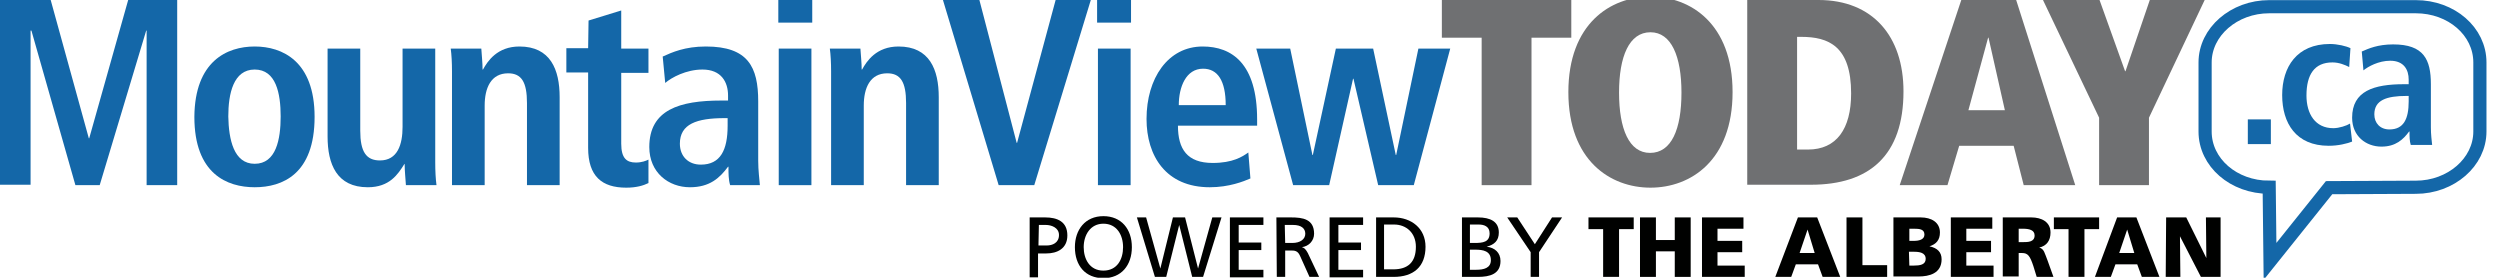
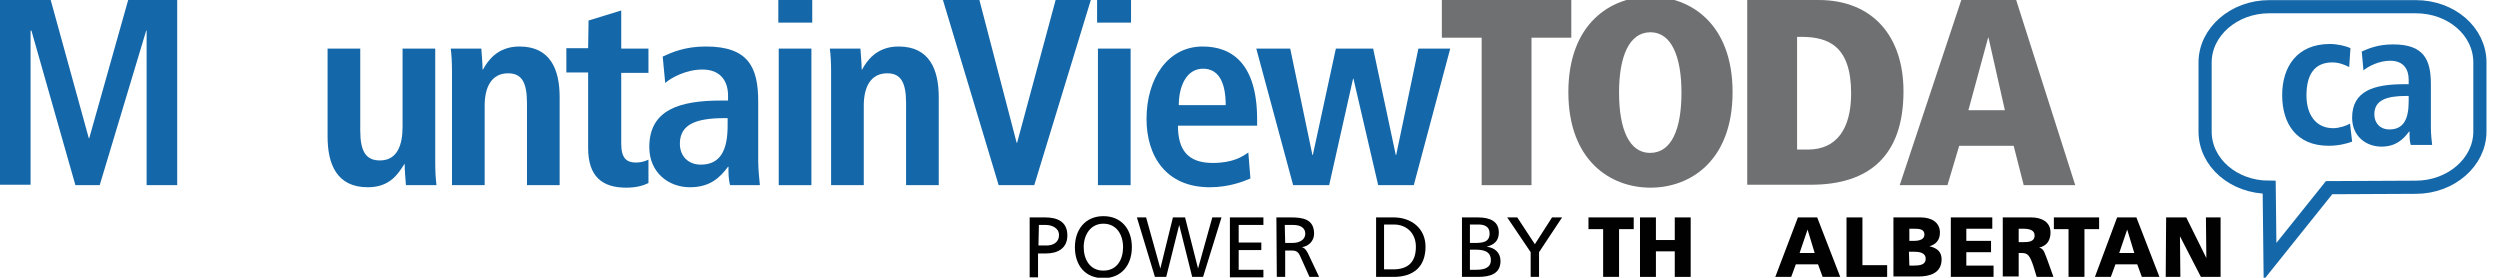
<svg xmlns="http://www.w3.org/2000/svg" version="1.1" id="Layer_1" x="0px" y="0px" viewBox="0 0 596.8 66.3" style="enable-background:new 0 0 596.8 66.3;" xml:space="preserve">
  <style type="text/css">
	.st0{fill:none;stroke:#1467A8;stroke-width:3.141;stroke-miterlimit:10;}
	.st1{fill:#1467A8;}
	.st2{fill:#6F7072;}
	.st3{fill:#000100;}
</style>
  <path class="st0" d="M592,31.4c0,7.3-6.9,13.3-15.3,13.3L556,44.8l-14.1,17.6l-0.2-17.7c-8.5,0-15.3-5.9-15.3-13.3V14.9  c0-7.3,6.9-13.3,15.3-13.3h35c8.5,0,15.3,5.9,15.3,13.3L592,31.4L592,31.4z" />
  <g>
-     <path class="st1" d="M536.6,28.5h5.5v5.9h-5.5V28.5z" />
    <path class="st1" d="M561.5,33.8c-1.3,0.5-3.3,1-5.6,1c-7.8,0-11.1-5.4-11.1-12.1c0-6.7,3.5-12.2,11.4-12.2c1.8,0,3.9,0.5,4.9,1   l-0.3,4.5c-1-0.5-2.4-1.1-4-1.1c-4.3,0-6.2,2.9-6.2,7.9c0,4.4,2.1,7.8,6.4,7.8c1.4,0,3.2-0.6,4-1.1L561.5,33.8z" />
    <path class="st1" d="M563.8,12.3c1.6-0.7,3.8-1.7,7.5-1.7c7.3,0,9,3.6,9,9.5v10.3c0,1.7,0.2,3.2,0.3,4.2h-5.1   c-0.3-0.9-0.3-2.1-0.3-3.2h-0.1c-1.4,1.9-3.2,3.6-6.6,3.6c-3.7,0-7-2.5-7-6.9c0-6.4,5.2-8,12.4-8h1.1V19c0-2.3-1.1-4.5-4.4-4.5   c-2.8,0-5.3,1.4-6.4,2.3L563.8,12.3z M575,22.9h-0.5c-4.8,0-7.7,1-7.7,4.4c0,2.1,1.4,3.6,3.6,3.6c3.4,0,4.6-2.5,4.6-6.7L575,22.9   L575,22.9z" />
  </g>
  <g>
    <path class="st1" d="M35,7.3h-0.1L23.8,44.2H18L7.5,7.3H7.3v36.8H0V0h12.1l9.1,33h0.1l9.3-33h11.7v44.2H35L35,7.3L35,7.3z" />
-     <path class="st1" d="M60.8,11.1c6.6,0,14.3,3.5,14.3,16.8c0,13.7-7.7,16.8-14.3,16.8s-14.4-3.2-14.4-16.8   C46.5,14.6,54.2,11.1,60.8,11.1z M60.8,39.1c5.1,0,6.2-5.8,6.2-11.3s-1.1-11.2-6.2-11.2s-6.3,5.8-6.3,11.2   C54.6,33.3,55.8,39.1,60.8,39.1z" />
    <path class="st1" d="M103.9,38.8c0,2,0.1,3.9,0.3,5.4h-7.3c-0.1-1.6-0.3-3.4-0.3-5l-0.2-0.1l0.1,0.1c-1.5,2.4-3.5,5.5-8.7,5.5   c-7.4,0-9.6-5.5-9.6-12.1v-21H86v19.6c0,5,1.4,7.1,4.7,7.1c4.2,0,5.4-3.8,5.4-8V11.6h7.8L103.9,38.8L103.9,38.8z" />
    <path class="st1" d="M107.9,17c0-2-0.1-3.9-0.3-5.4h7.3c0.1,1.6,0.3,3.4,0.3,5h0.1c1.1-2,3.4-5.5,8.7-5.5c7.4,0,9.6,5.5,9.6,12.1   v21h-7.8V24.6c0-5-1.3-7.1-4.5-7.1c-4.1,0-5.6,3.5-5.6,7.7v19h-7.8L107.9,17L107.9,17z" />
    <path class="st1" d="M140.5,4.9l7.8-2.4v9.1h6.5v5.8h-6.5v16.9c0,3.5,1.3,4.5,3.5,4.5c1.4,0,2.4-0.4,3-0.7v5.6   c-1.2,0.6-2.9,1.1-5.3,1.1c-5.8,0-9.1-2.7-9.1-9.5V17.3h-5.2v-5.8h5.2L140.5,4.9L140.5,4.9z" />
    <path class="st1" d="M158.2,13.5c2.2-1,5.3-2.4,10.3-2.4c10.1,0,12.5,4.9,12.5,13.1v14.2c0,2.3,0.3,4.5,0.4,5.8h-7.1   c-0.4-1.3-0.4-2.8-0.4-4.4h-0.1c-2,2.7-4.4,4.9-9.1,4.9c-5.1,0-9.7-3.5-9.7-9.6c0-8.9,7.2-11.1,17.2-11.1h1.6v-1.2   c0-3.2-1.6-6.2-6.1-6.2c-3.9,0-7.4,1.9-8.9,3.2L158.2,13.5z M173.7,28.2H173c-6.7,0-10.7,1.4-10.7,6.1c0,3,2,5,5,5   c4.7,0,6.4-3.5,6.4-9.3L173.7,28.2L173.7,28.2z" />
    <path class="st1" d="M185.8-2.3h8.1v7.7h-8.1V-2.3z M185.9,11.6h7.8v32.6h-7.8V11.6z" />
    <path class="st1" d="M198.4,17c0-2-0.1-3.9-0.3-5.4h7.3c0.1,1.6,0.3,3.4,0.3,5h0.1c1.1-2,3.4-5.5,8.7-5.5c7.4,0,9.6,5.5,9.6,12.1   v21h-7.8V24.6c0-5-1.3-7.1-4.5-7.1c-4.1,0-5.6,3.5-5.6,7.7v19h-7.8L198.4,17L198.4,17z" />
    <path class="st1" d="M225.1,0h8.7l8.9,34.1h0.1L252,0h8.4l-13.5,44.2h-8.5L225.1,0z" />
    <path class="st1" d="M261.9-2.3h8.1v7.7h-8.1V-2.3z M262.1,11.6h7.8v32.6h-7.8V11.6z" />
    <path class="st1" d="M298.5,42.6c-1.6,0.7-5.1,2.1-9.7,2.1c-10.5,0-15.1-7.5-15.1-16.3c0-9.7,5.1-17.3,13.4-17.3   c7,0,13,4.1,13,17.4V30h-18.9c0,5.6,2.2,8.9,8.3,8.9c4.8,0,7.1-1.5,8.5-2.5L298.5,42.6z M292.6,25.1c0-5.8-1.9-8.7-5.4-8.7   c-4.1,0-5.8,4.4-5.8,8.7H292.6z" />
    <path class="st1" d="M323.1,18.8h-0.1l-5.7,25.4h-8.6l-8.8-32.6h8.1l5.3,25.4h0.1l5.5-25.4h8.9l5.4,25.4h0.1l5.3-25.4h7.6   l-8.7,32.6h-8.5L323.1,18.8z" />
    <path class="st2" d="M353.7,9h-9.5V0h30.9v9h-9.5v35.2h-11.9L353.7,9L353.7,9z" />
    <path class="st2" d="M394-0.8c9.6,0,19.6,6.5,19.6,22.8s-10,22.8-19.6,22.8c-9.6,0-19.6-6.5-19.6-22.8S384.4-0.8,394-0.8z    M393.9,36.5L393.9,36.5c5.1,0,7.5-5.6,7.5-14.4c0-8.6-2.4-14.4-7.4-14.4c-5.1,0-7.5,5.8-7.5,14.4   C386.5,30.8,388.9,36.5,393.9,36.5z" />
    <path class="st2" d="M417.1,0h17c13,0,20.3,8.7,20.3,21.8c0,15.3-8.1,22.3-22.1,22.3h-15.2V0z M429,35.7h2.6   c6.8,0,10.3-4.9,10.3-13.4c0-11.3-5.4-13.5-11.9-13.5H429L429,35.7L429,35.7z" />
    <path class="st2" d="M480.7,34.8h-13l-2.8,9.4h-11.4L468.2,0h13.1l14.1,44.2h-12.3L480.7,34.8z M474.7,9h-0.1l-4.7,17.3h8.7   L474.7,9z" />
-     <path class="st2" d="M501.1,28.1L487.7,0h13.5l6.1,17h0.1l5.8-17h13.1L513,28.1v16.1h-11.9L501.1,28.1L501.1,28.1z" />
  </g>
  <g>
    <path class="st3" d="M245.8,51.9h3.7c2.9,0,5.3,1,5.3,4.3c0,3.2-2.5,4.3-5,4.3h-2v5.7h-2V51.9z M247.9,58.6h2   c1.3,0,2.9-0.6,2.9-2.5c0-1.8-1.9-2.4-3.1-2.4h-1.7L247.9,58.6L247.9,58.6z" />
    <path class="st3" d="M263.4,51.6c4.3,0,6.8,3.1,6.8,7.4c0,4.3-2.5,7.4-6.8,7.4s-6.8-3-6.8-7.4C256.6,54.8,259.1,51.6,263.4,51.6z    M263.4,64.6c3.3,0,4.7-2.7,4.7-5.6c0-2.9-1.5-5.6-4.7-5.6c-3.1,0-4.7,2.7-4.7,5.6C258.7,61.8,260.1,64.6,263.4,64.6z" />
    <path class="st3" d="M271.4,51.9h2.2l3.4,12.2h0l3-12.2h2.9l3.1,12.2h0l3.4-12.2h2.2l-4.4,14.2h-2.6l-3.1-12.4h0l-3.1,12.4h-2.7   L271.4,51.9z" />
    <path class="st3" d="M293.6,51.9h8v1.8h-5.9v4.2h5.4v1.8h-5.4v4.7h5.9v1.8h-8V51.9z" />
    <path class="st3" d="M304.7,51.9h3.5c2.8,0,5.5,0.4,5.5,3.9c0,1.7-1.3,3-2.9,3.2v0c0.6,0.2,0.9,0.5,1.4,1.4l2.7,5.7h-2.3l-2.2-4.9   c-0.6-1.4-1.3-1.4-2.4-1.4h-1.2v6.3h-2L304.7,51.9L304.7,51.9z M306.8,58h1.7c1.9,0,3.1-0.9,3.1-2.2c0-1.3-1-2.1-2.9-2.1h-2   L306.8,58L306.8,58z" />
-     <path class="st3" d="M317.4,51.9h8v1.8h-5.9v4.2h5.4v1.8h-5.4v4.7h5.9v1.8h-8V51.9z" />
    <path class="st3" d="M328.5,51.9h4.2c4.2,0,7.6,2.6,7.6,7c0,4.8-2.9,7.2-7.6,7.2h-4.2V51.9z M330.5,64.3h2.1c3.5,0,5.4-1.7,5.4-5.4   c0-3.3-2.3-5.3-5.2-5.3h-2.4V64.3z" />
    <path class="st3" d="M348.9,51.9h3.9c3,0,5,1,5,3.6c0,2-1.1,2.9-2.9,3.4v0c1.9,0.2,3.3,1.4,3.3,3.4c0,3.1-2.5,3.8-5.4,3.8h-3.8   V51.9z M350.9,58h1.1c2,0,3.6-0.2,3.6-2.3c0-1.7-1.4-2.1-2.6-2.1h-2.1L350.9,58L350.9,58z M350.9,64.4h1.5c1.8,0,3.5-0.4,3.5-2.3   c0-2.2-1.9-2.5-3.7-2.5h-1.3L350.9,64.4L350.9,64.4z" />
    <path class="st3" d="M365.4,60.2l-5.6-8.3h2.4l4.2,6.4l4.1-6.4h2.4l-5.5,8.3v5.9h-2V60.2z" />
    <path class="st3" d="M382.7,54.7h-3.5v-2.8H390v2.8h-3.5v11.4h-3.8V54.7z" />
    <path class="st3" d="M391.5,51.9h3.8v5.4h4.5v-5.4h3.8v14.2h-3.8V60h-4.5v6.1h-3.8V51.9z" />
-     <path class="st3" d="M406.2,51.9h10v2.7h-6.2v2.9h5.9v2.7h-5.9v3.2h6.5v2.7h-10.2V51.9z" />
    <path class="st3" d="M429.2,51.9h4.6l5.5,14.2h-4.2l-1.1-3h-5.3l-1.1,3h-3.8L429.2,51.9z M431.5,54.8L431.5,54.8l-1.9,5.6h3.6   L431.5,54.8z" />
    <path class="st3" d="M440.8,51.9h3.8v11.4h5.9v2.8h-9.7V51.9z" />
    <path class="st3" d="M452,51.9h6.5c2.6,0,4.6,1.2,4.6,3.6c0,1.8-0.9,2.8-2.5,3.3v0c1.9,0.4,2.9,1.4,2.9,3.1c0,3.4-3,4.1-5.5,4.1h-6   V51.9z M455.8,57.5h1.1c1.2,0,2.5-0.3,2.5-1.5c0-1.3-1.2-1.4-2.5-1.4h-1.1V57.5z M455.8,63.4h1.1c1.4,0,2.8-0.2,2.8-1.6   c0-1.5-1.5-1.7-2.8-1.7h-1.2L455.8,63.4L455.8,63.4z" />
    <path class="st3" d="M465.6,51.9h10v2.7h-6.2v2.9h5.9v2.7h-5.9v3.2h6.5v2.7h-10.2V51.9z" />
    <path class="st3" d="M478.1,51.9h6.8c2.5,0,4.6,1.1,4.6,3.6c0,1.9-0.9,3.2-2.7,3.6v0c1.2,0.3,1.3,1.4,2,3.1l1.4,3.9h-4l-0.8-2.6   c-0.8-2.4-1.3-3.1-2.7-3.1h-0.8v5.6h-3.8L478.1,51.9L478.1,51.9z M481.9,57.8h1c1.2,0,2.8,0,2.8-1.6c0-1.3-1.3-1.6-2.8-1.6h-1V57.8   z" />
    <path class="st3" d="M493.8,54.7h-3.5v-2.8h10.8v2.8h-3.5v11.4h-3.8L493.8,54.7L493.8,54.7z" />
    <path class="st3" d="M505.4,51.9h4.6l5.5,14.2h-4.2l-1.1-3H505l-1.1,3h-3.8L505.4,51.9z M507.8,54.8L507.8,54.8l-1.9,5.6h3.6   L507.8,54.8z" />
    <path class="st3" d="M517.1,51.9h4.8l4.8,9.7h0l-0.1-9.7h3.5v14.2h-4.7l-5-9.7h0l0.1,9.7h-3.5L517.1,51.9L517.1,51.9z" />
  </g>
</svg>